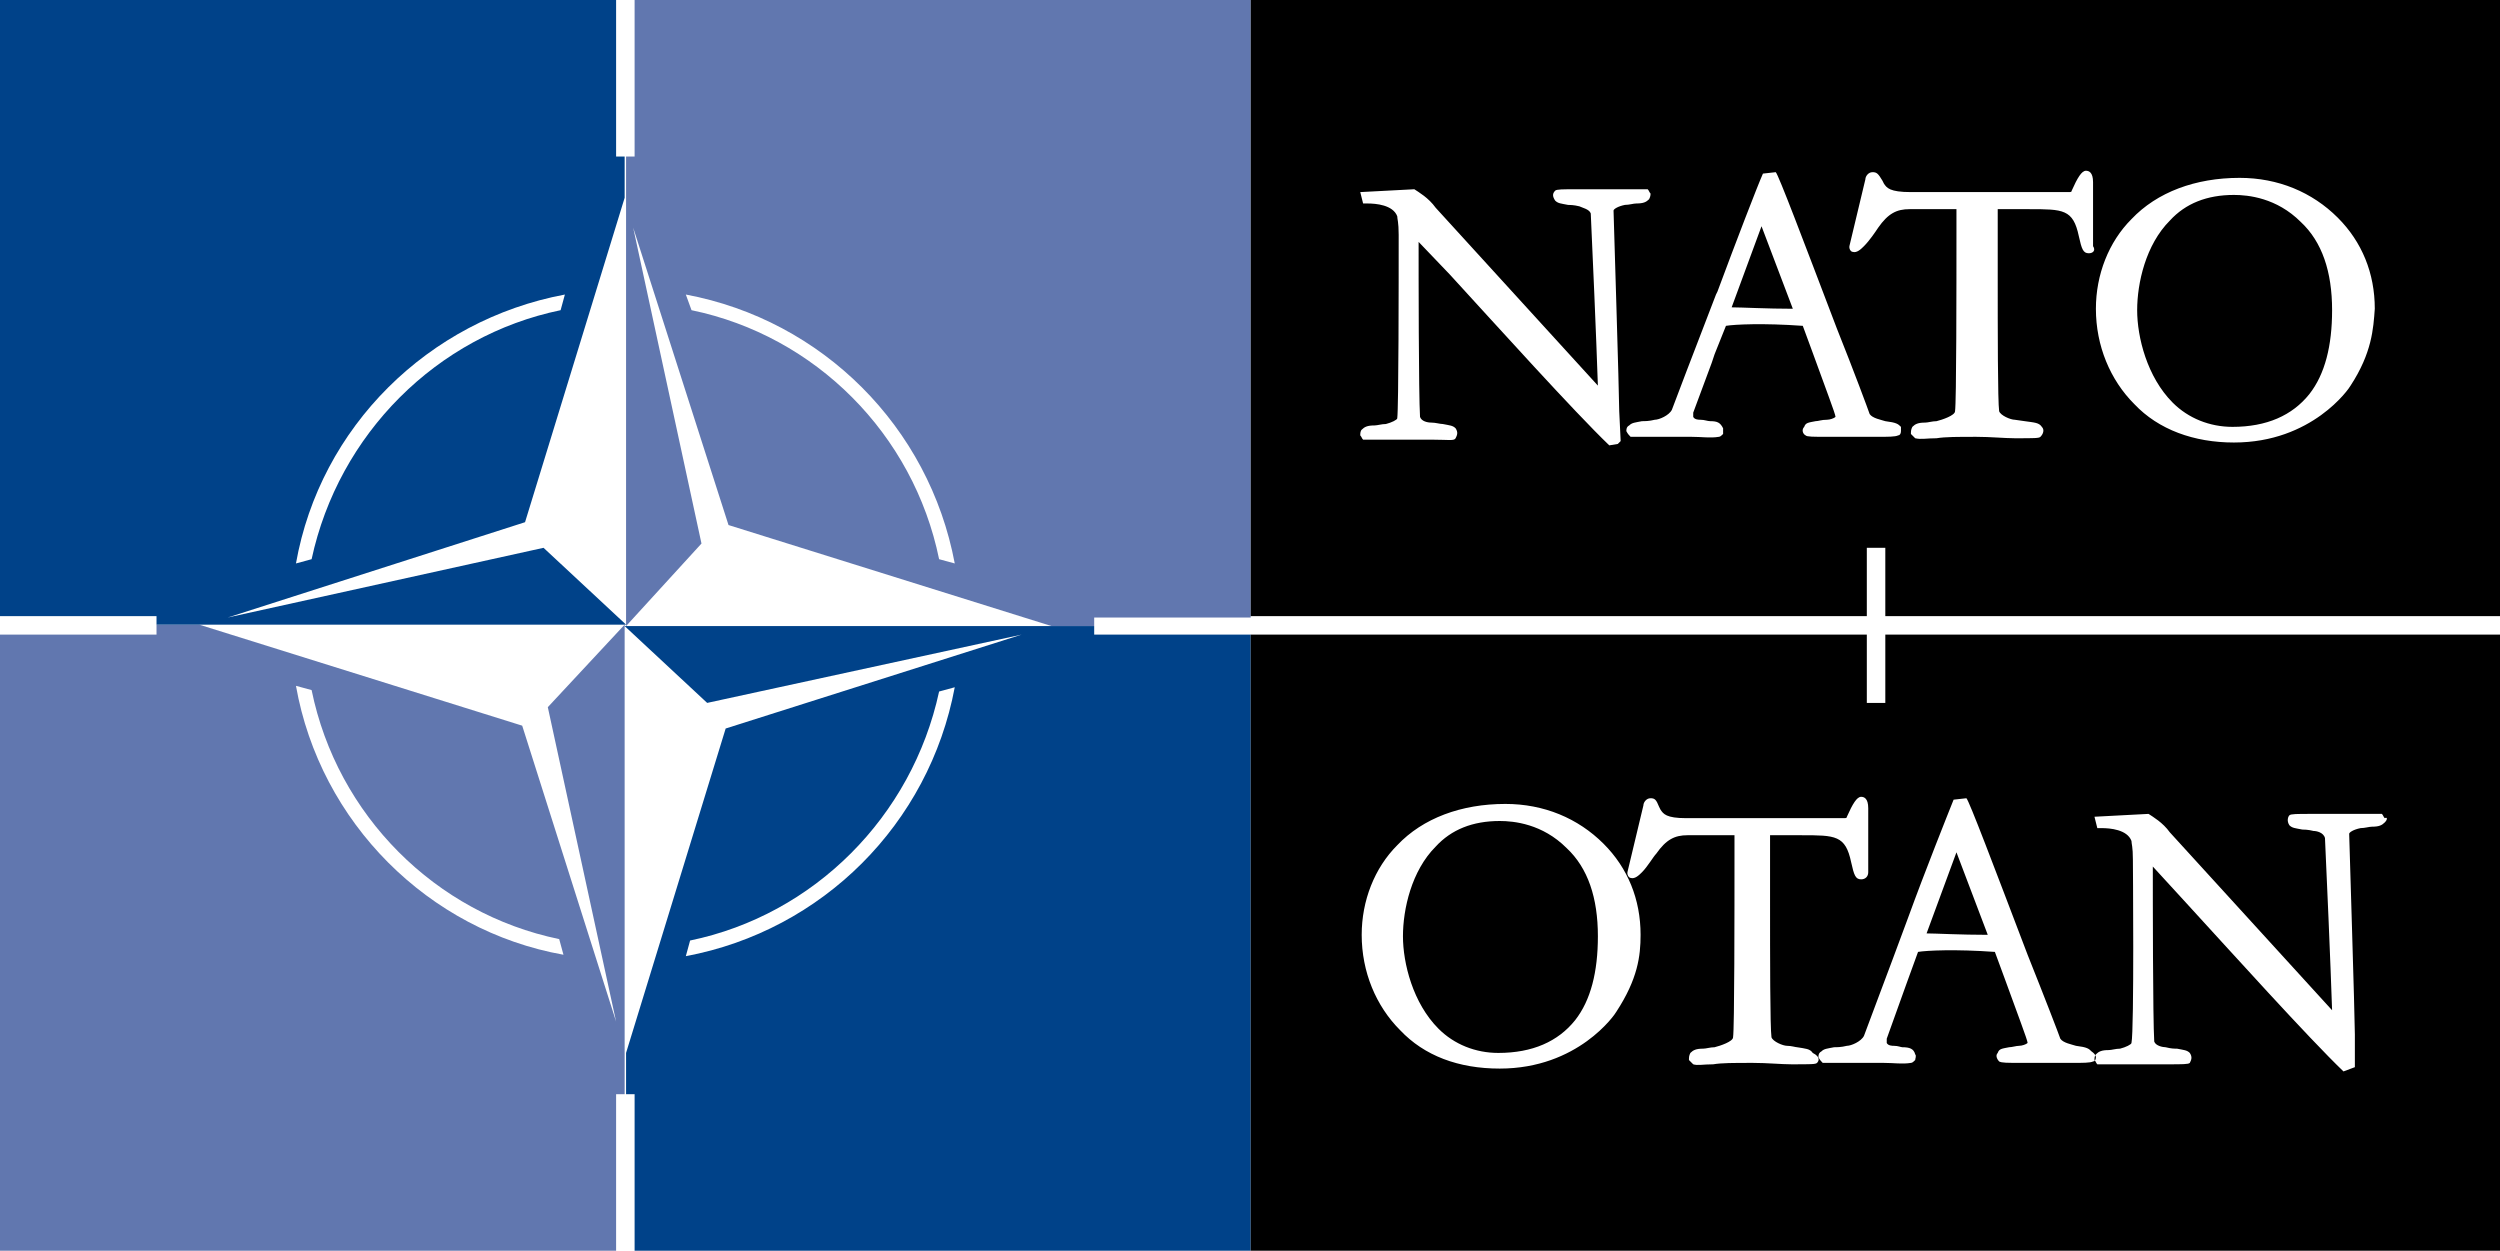
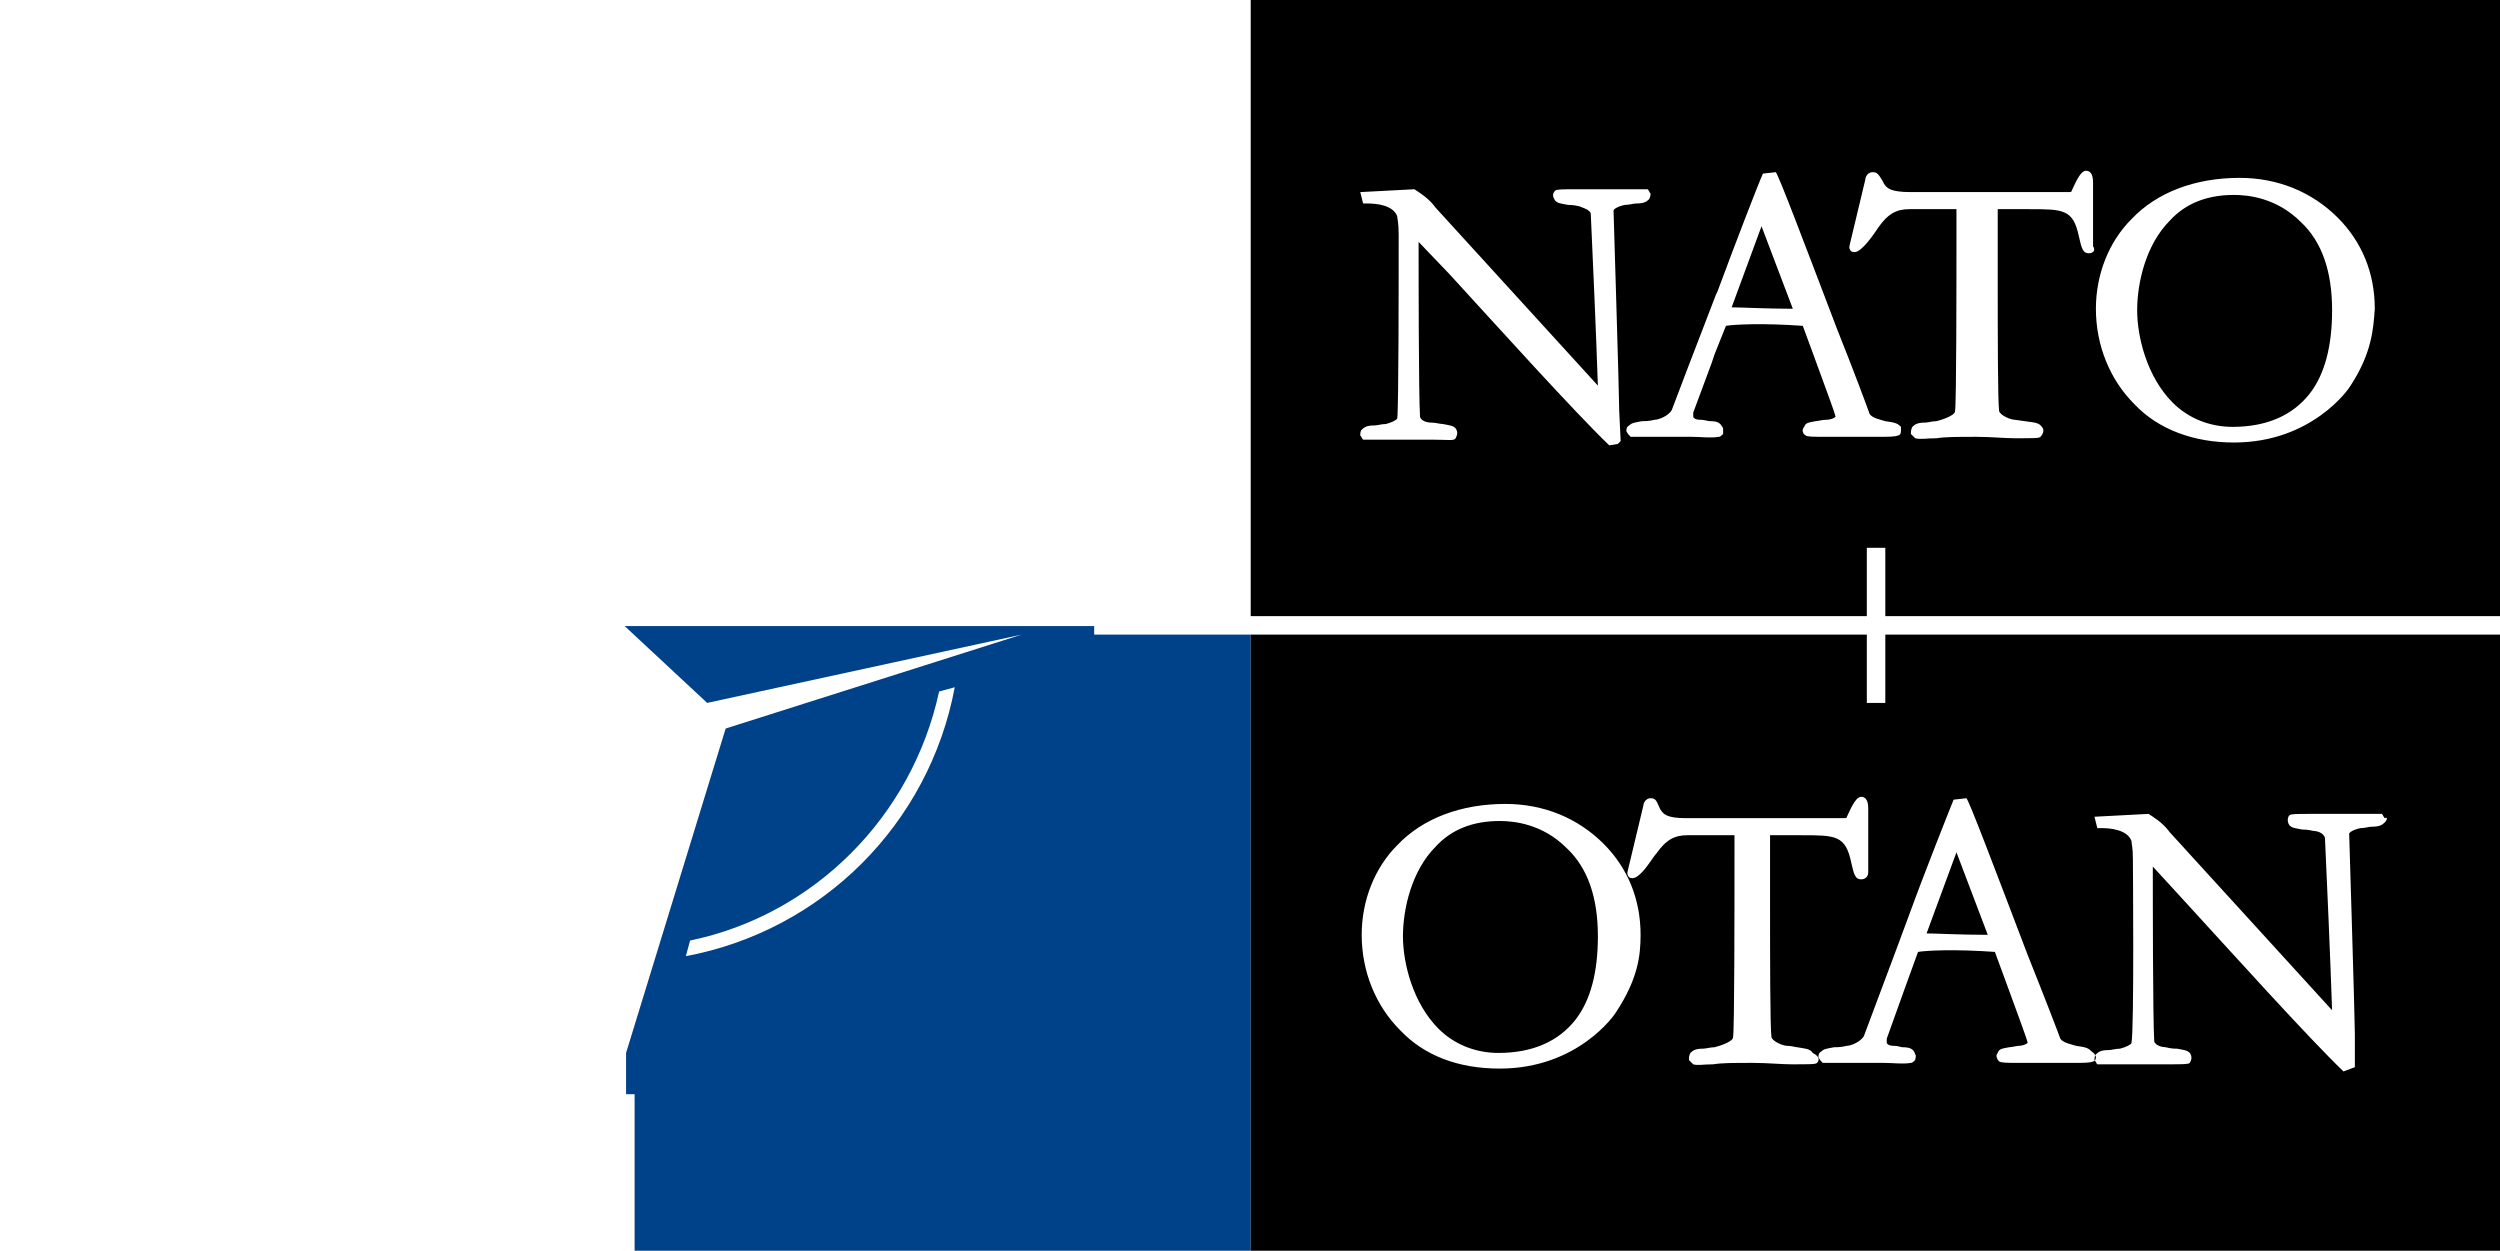
<svg xmlns="http://www.w3.org/2000/svg" version="1.1" id="Layer_1" x="0px" y="0px" viewBox="0 0 175.7 87.9" style="enable-background:new 0 0 175.7 87.9;" xml:space="preserve">
  <style type="text/css">
	.st0{fill-rule:evenodd;clip-rule:evenodd;fill:#6177AF;}
	.st1{fill-rule:evenodd;clip-rule:evenodd;fill:#004289;}
	.st2{fill-rule:evenodd;clip-rule:evenodd;}
</style>
  <g>
-     <path class="st0" d="M11,44.6H0l0,43.3l43.3,0v-11h0.2v0h0.4v-33l-5.4,5.8l4.8,22.1L36.7,51L14,43.9l-3,0v0.4V44.6L11,44.6z    M20.8,48.2l1.1,0.3c1.8,8.8,8.7,15.7,17.4,17.5l0.3,1.1C30.1,65.4,22.5,57.8,20.8,48.2L20.8,48.2z" />
-     <path class="st1" d="M43.3,11V0H0l0,43.3h11v0.2v0.4h33l-5.8-5.4L16,43.4l20.9-6.7l7-22.8l0,30V11h-0.4H43.3L43.3,11z M39.7,20.7   l-0.3,1.1c-8.7,1.8-15.6,8.7-17.5,17.5l-1.1,0.3C22.5,30,30.1,22.5,39.7,20.7L39.7,20.7z" />
-     <path class="st0" d="M87.9,0H44.6v11h-0.2h-0.4v33l5.3-5.8L44.5,16l6.7,20.9l22.7,7.1l3,0v-0.4v-0.2h11V0L87.9,0z M48.2,20.7   c9.6,1.8,17.1,9.3,18.9,18.9L66,39.3c-1.8-8.8-8.7-15.7-17.4-17.5L48.2,20.7L48.2,20.7z" />
    <path class="st1" d="M76.9,44.6v-0.2h0v-0.4h-33l5.8,5.4l22.1-4.8L51,51.2l-7,22.8v2.9h0.4v0h0.2v11l43.3,0V44.6H76.9L76.9,44.6z    M67.1,48.3c-1.8,9.6-9.3,17.1-18.9,18.9l0.3-1.1c8.7-1.8,15.6-8.7,17.5-17.5L67.1,48.3L67.1,48.3z" />
    <path class="st2" d="M165.2,27.1c-0.1,0.2-2.7,4-8.2,4c-2.8,0-5.3-0.9-7-2.7c-1.7-1.7-2.7-4.1-2.7-6.7c0-2.4,0.9-4.7,2.5-6.3   c1.8-1.9,4.5-2.9,7.6-2.9c2.7,0,5.1,1,6.9,2.8c1.7,1.7,2.6,3.9,2.6,6.4C166.8,23.1,166.7,24.8,165.2,27.1L165.2,27.1z M146.8,17.8   c-0.4,0-0.5-0.3-0.7-1.2c-0.4-1.9-1.1-1.9-3.5-1.9l-2.2,0c0,1,0,2.7,0,4.6c0,4,0,8.9,0.1,9.6c0.1,0.3,0.8,0.6,1.1,0.6l0.7,0.1   c0.7,0.1,1,0.1,1.2,0.4c0.2,0.2,0.1,0.5-0.1,0.7c-0.1,0.1-0.4,0.1-1.8,0.1c-0.7,0-1.7-0.1-2.7-0.1c-1.3,0-2.2,0-2.8,0.1   c-0.7,0-1.1,0.1-1.5,0c-0.1-0.1-0.2-0.2-0.3-0.3c0-0.2,0-0.3,0.1-0.5c0.2-0.2,0.4-0.3,0.9-0.3c0.2,0,0.5-0.1,0.8-0.1   c0.4-0.1,1.3-0.4,1.3-0.7c0.1-0.6,0.1-8.8,0.1-12.7l0-1.5l-3.3,0c-0.9,0-1.5,0.3-2.2,1.3c-0.2,0.3-0.6,0.9-1,1.3   c-0.2,0.2-0.5,0.5-0.8,0.4c-0.1,0-0.3-0.2-0.2-0.5l1.1-4.6c0-0.2,0.2-0.5,0.5-0.5c0.3,0,0.4,0.1,0.7,0.6l0.1,0.2   c0.2,0.3,0.4,0.6,1.9,0.6l11.1,0c0.1,0,0.2,0,0.2-0.1c0.4-0.9,0.7-1.4,1-1.4c0.2,0,0.5,0.1,0.5,0.8l0,4.5   C147.3,17.6,147.1,17.8,146.8,17.8L146.8,17.8z M133.6,30.3c0,0.2-0.1,0.3-0.2,0.3c-0.2,0.1-0.7,0.1-1.5,0.1c-0.5,0-1.1,0-1.8,0   c-0.6,0-1.1,0-1.6,0c-1.1,0-1.5,0-1.6-0.1c-0.2-0.1-0.3-0.4-0.1-0.6c0.1-0.3,0.3-0.3,0.8-0.4c0.2,0,0.4-0.1,0.8-0.1   c0.2,0,0.5-0.1,0.6-0.2c0-0.2-0.7-2-1.6-4.5l-0.7-1.9c-2.8-0.2-4.8-0.1-5.4,0l-0.8,2l-0.2,0.6L119,29c0,0.1,0,0.3,0,0.3   c0.1,0.2,0.4,0.2,0.5,0.2c0.3,0,0.5,0.1,0.7,0.1c0.5,0,0.7,0.1,0.9,0.5c0,0.1,0,0.3,0,0.4c-0.1,0.1-0.2,0.2-0.3,0.2   c-0.6,0.1-1.2,0-1.9,0c-0.4,0-1,0-1.6,0c-0.6,0-1.1,0-1.5,0c-0.9,0-1.1,0-1.2,0c-0.1-0.1-0.2-0.2-0.3-0.4c0-0.1,0-0.3,0.2-0.4   c0.2-0.2,0.4-0.2,0.9-0.3c0.2,0,0.5,0,0.9-0.1c0.3,0,1-0.3,1.2-0.7c0.1-0.3,1.6-4.2,3.1-8.1l0.1-0.2c1.3-3.5,2.8-7.4,3.2-8.3   l0.9-0.1c0.2,0.2,1.9,4.7,4.3,11c1.2,3,2.2,5.7,2.3,6c0.2,0.3,0.8,0.4,1.1,0.5c0.8,0.1,0.9,0.2,1.1,0.4   C133.6,30.1,133.6,30.2,133.6,30.3L133.6,30.3z M113.9,31c-0.1,0.1-0.1,0.1-0.2,0.2l-0.6,0.1c-2.5-2.4-7.9-8.4-11.2-12l-2.2-2.3   c0,2.2,0,10.7,0.1,12.3c0.1,0.3,0.5,0.4,0.8,0.4c0.3,0,0.6,0.1,0.8,0.1c0.5,0.1,0.7,0.1,0.9,0.3c0.2,0.3,0.1,0.5,0,0.7   s-0.5,0.1-1.6,0.1c-0.5,0-1.1,0-1.8,0c-0.6,0-1.2,0-1.7,0c-1.1,0-1.3,0-1.4,0c-0.1-0.1-0.1-0.2-0.2-0.3c0-0.1,0-0.3,0.1-0.4   c0.2-0.2,0.4-0.3,0.9-0.3c0.2,0,0.5-0.1,0.8-0.1c0.4-0.1,0.8-0.3,0.8-0.4c0.1-0.8,0.1-9.6,0.1-12.9c0-0.9-0.1-1.1-0.1-1.3   c-0.3-0.8-1.5-0.9-2.1-0.9c-0.1,0-0.2,0-0.3,0l-0.2-0.8l3.8-0.2c0.3,0.2,1,0.6,1.5,1.3l11.4,12.5c-0.1-3.1-0.4-10-0.5-12.1   c-0.1-0.3-0.6-0.4-0.8-0.5c-0.4-0.1-0.7-0.1-0.8-0.1c-0.5-0.1-0.7-0.1-0.9-0.3c-0.2-0.3-0.2-0.5,0-0.7c0.1-0.1,0.5-0.1,1.6-0.1   c0.5,0,1.2,0,1.8,0c0.6,0,1.2,0,1.7,0c1.1,0,1.3,0,1.4,0c0.1,0.1,0.1,0.2,0.2,0.3c0,0.1,0,0.2-0.1,0.4c-0.2,0.2-0.4,0.3-0.9,0.3   c-0.2,0-0.5,0.1-0.8,0.1c-0.5,0.1-0.8,0.3-0.8,0.4c0,0.1,0.4,13,0.4,14.1L113.9,31L113.9,31L113.9,31z M87.9,0v43.3h43.3v-4.8h1.3   l0,4.8h43.3V0H87.9L87.9,0z M121.7,21.6c0.7,0,2.5,0.1,4.3,0.1l-2.2-5.8L121.7,21.6L121.7,21.6z M157,13.7c-1.9,0-3.4,0.6-4.5,1.8   c-1.7,1.7-2.3,4.4-2.3,6.3c0,1.9,0.7,4.7,2.5,6.5c1.1,1.1,2.6,1.7,4.2,1.7c2.4,0,4.2-0.8,5.4-2.3c1.1-1.4,1.6-3.4,1.6-5.9   c0-2.7-0.7-4.8-2.2-6.2C160,13.9,158,13.7,157,13.7L157,13.7z" />
    <path class="st2" d="M167.6,57.8c-0.2,0.2-0.4,0.3-0.9,0.3c-0.2,0-0.5,0.1-0.8,0.1c-0.5,0.1-0.8,0.3-0.8,0.4c0,0.1,0.4,13,0.4,14.1   l0,2.3l-0.8,0.3c-2.5-2.4-7.9-8.4-11.2-12l-2.2-2.4c0,2.2,0,10.7,0.1,12.3c0.1,0.3,0.6,0.4,0.8,0.4c0.4,0.1,0.6,0.1,0.8,0.1   c0.5,0.1,0.7,0.1,0.9,0.3c0.2,0.3,0.1,0.5,0,0.7c-0.1,0.1-0.5,0.1-1.6,0.1c-0.5,0-1.2,0-1.8,0c-0.6,0-1.2,0-1.6,0   c-1.2,0-1.4,0-1.5,0c-0.1-0.1-0.1-0.2-0.2-0.3c0-0.1,0-0.3,0.1-0.4c0.2-0.2,0.4-0.3,0.9-0.3c0.2,0,0.5-0.1,0.8-0.1   c0.4-0.1,0.8-0.3,0.8-0.4c0.2-0.9,0.1-12.8,0.1-12.9c0-0.9-0.1-1.1-0.1-1.3c-0.3-0.8-1.5-0.9-2.1-0.9c-0.1,0-0.2,0-0.3,0l-0.2-0.8   l3.8-0.2c0.3,0.2,1,0.6,1.5,1.3l11.4,12.5c-0.1-3.1-0.4-10-0.5-12.1c-0.1-0.4-0.6-0.5-0.8-0.5c-0.4-0.1-0.7-0.1-0.8-0.1   c-0.5-0.1-0.7-0.1-0.9-0.3c-0.2-0.3-0.1-0.6,0-0.7c0.1-0.1,0.5-0.1,1.6-0.1c0.5,0,1.2,0,1.8,0c0.6,0,1.2,0,1.7,0c1.1,0,1.3,0,1.4,0   c0.1,0.1,0.1,0.2,0.2,0.3C167.8,57.4,167.8,57.6,167.6,57.8L167.6,57.8z M147.3,74.3c0,0.2-0.1,0.3-0.2,0.3   c-0.2,0.1-0.7,0.1-1.5,0.1c-0.4,0-1.1,0-1.8,0c-0.6,0-1.1,0-1.6,0c-1.2,0-1.5,0-1.7-0.1c-0.1-0.1-0.3-0.4-0.1-0.6   c0.1-0.3,0.3-0.3,0.8-0.4c0.2,0,0.5-0.1,0.7-0.1c0.2,0,0.5-0.1,0.6-0.2c0-0.2-0.7-2-1.6-4.5l-0.7-1.9c-2.8-0.2-4.8-0.1-5.4,0   l-0.8,2.2l-1.4,3.9c0,0.1,0,0.2,0,0.3c0.1,0.2,0.4,0.2,0.5,0.2c0.3,0,0.5,0.1,0.6,0.1c0.5,0,0.8,0.1,0.9,0.5c0.1,0.1,0,0.3,0,0.4   c-0.1,0.1-0.2,0.2-0.3,0.2c-0.6,0.1-1.2,0-1.9,0c-0.5,0-1,0-1.6,0c-0.6,0-1.1,0-1.5,0c-0.9,0-1.1,0-1.2,0c-0.1-0.1-0.2-0.2-0.3-0.4   c0-0.1,0-0.3,0.2-0.4c0.2-0.2,0.4-0.2,0.9-0.3c0.2,0,0.5,0,0.9-0.1c0.3,0,1-0.3,1.2-0.7c0.1-0.3,1.7-4.5,3.1-8.3   c1.2-3.3,2.8-7.3,3.2-8.3l0.9-0.1c0.2,0.2,1.9,4.7,4.3,11c1.2,3,2.2,5.6,2.3,5.9c0.2,0.3,0.8,0.4,1.1,0.5c0.8,0.1,0.9,0.2,1.1,0.4   C147.3,74.1,147.3,74.3,147.3,74.3L147.3,74.3z M127.7,74.7c-0.1,0.1-0.4,0.1-1.8,0.1c-0.7,0-1.7-0.1-2.7-0.1c-1.4,0-2.2,0-2.8,0.1   c-0.7,0-1.1,0.1-1.4,0c-0.1-0.1-0.2-0.2-0.3-0.3c0-0.2,0-0.3,0.1-0.5c0.2-0.2,0.4-0.3,0.9-0.3c0.2,0,0.5-0.1,0.8-0.1   c0.4-0.1,1.3-0.4,1.3-0.7c0.1-0.6,0.1-8.9,0.1-12.8l0-1.4l-3.3,0c-0.9,0-1.5,0.3-2.2,1.3c-0.2,0.2-0.6,0.9-1,1.3   c-0.2,0.2-0.5,0.5-0.8,0.4c-0.1,0-0.3-0.2-0.2-0.5l1.1-4.6c0-0.2,0.2-0.5,0.5-0.5c0.3,0,0.4,0.1,0.6,0.6l0.1,0.2   c0.2,0.3,0.4,0.6,1.8,0.6l11.1,0c0.1,0,0.2,0,0.2-0.1c0.4-0.9,0.7-1.4,1-1.4c0.2,0,0.5,0.1,0.5,0.8l0,4.5c0,0.3-0.2,0.5-0.5,0.5   c-0.4,0-0.5-0.3-0.7-1.2c-0.4-1.9-1.1-1.9-3.5-1.9l-2.2,0c0,1,0,2.7,0,4.6c0,4,0,8.9,0.1,9.6c0.1,0.3,0.8,0.6,1.1,0.6   c0.3,0,0.6,0.1,0.7,0.1c0.6,0.1,0.9,0.1,1.1,0.4C128,74.3,127.8,74.6,127.7,74.7L127.7,74.7z M113.6,71.1c-0.1,0.2-2.7,4-8.2,4   c-2.9,0-5.3-0.9-7-2.7c-1.7-1.7-2.7-4.1-2.7-6.7c0-2.4,0.9-4.7,2.5-6.3c1.8-1.9,4.5-2.9,7.6-2.9c2.7,0,5.1,1,6.9,2.8   c1.7,1.7,2.6,3.9,2.6,6.4C115.3,67.2,115.1,68.8,113.6,71.1L113.6,71.1z M132.5,44.6l0,4.8h-1.3v-4.8H87.9v43.3h87.9V44.6H132.5   L132.5,44.6z M135.4,65.6c0.6,0,2.4,0.1,4.3,0.1l-2.2-5.8L135.4,65.6L135.4,65.6z M105.4,57.7c-1.9,0-3.4,0.6-4.5,1.8   c-1.7,1.7-2.3,4.4-2.3,6.3c0,1.9,0.7,4.7,2.5,6.5c1.1,1.1,2.6,1.7,4.2,1.7c2.4,0,4.2-0.8,5.4-2.3c1.1-1.4,1.6-3.4,1.6-5.9   c0-2.7-0.7-4.8-2.2-6.2C108.4,57.9,106.4,57.7,105.4,57.7L105.4,57.7z" />
  </g>
</svg>